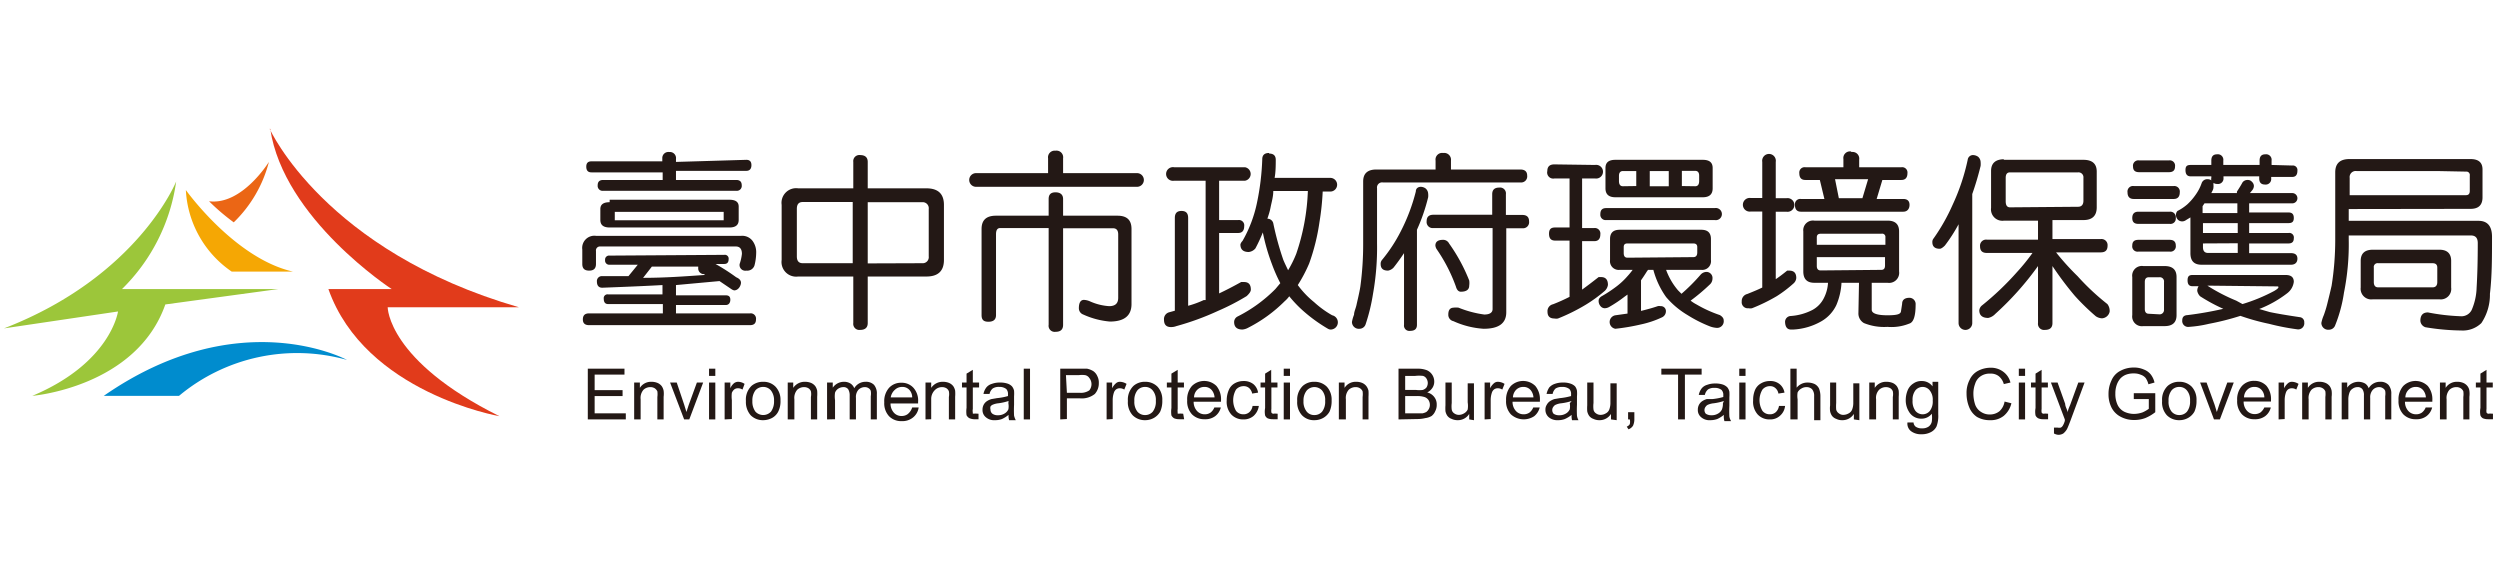
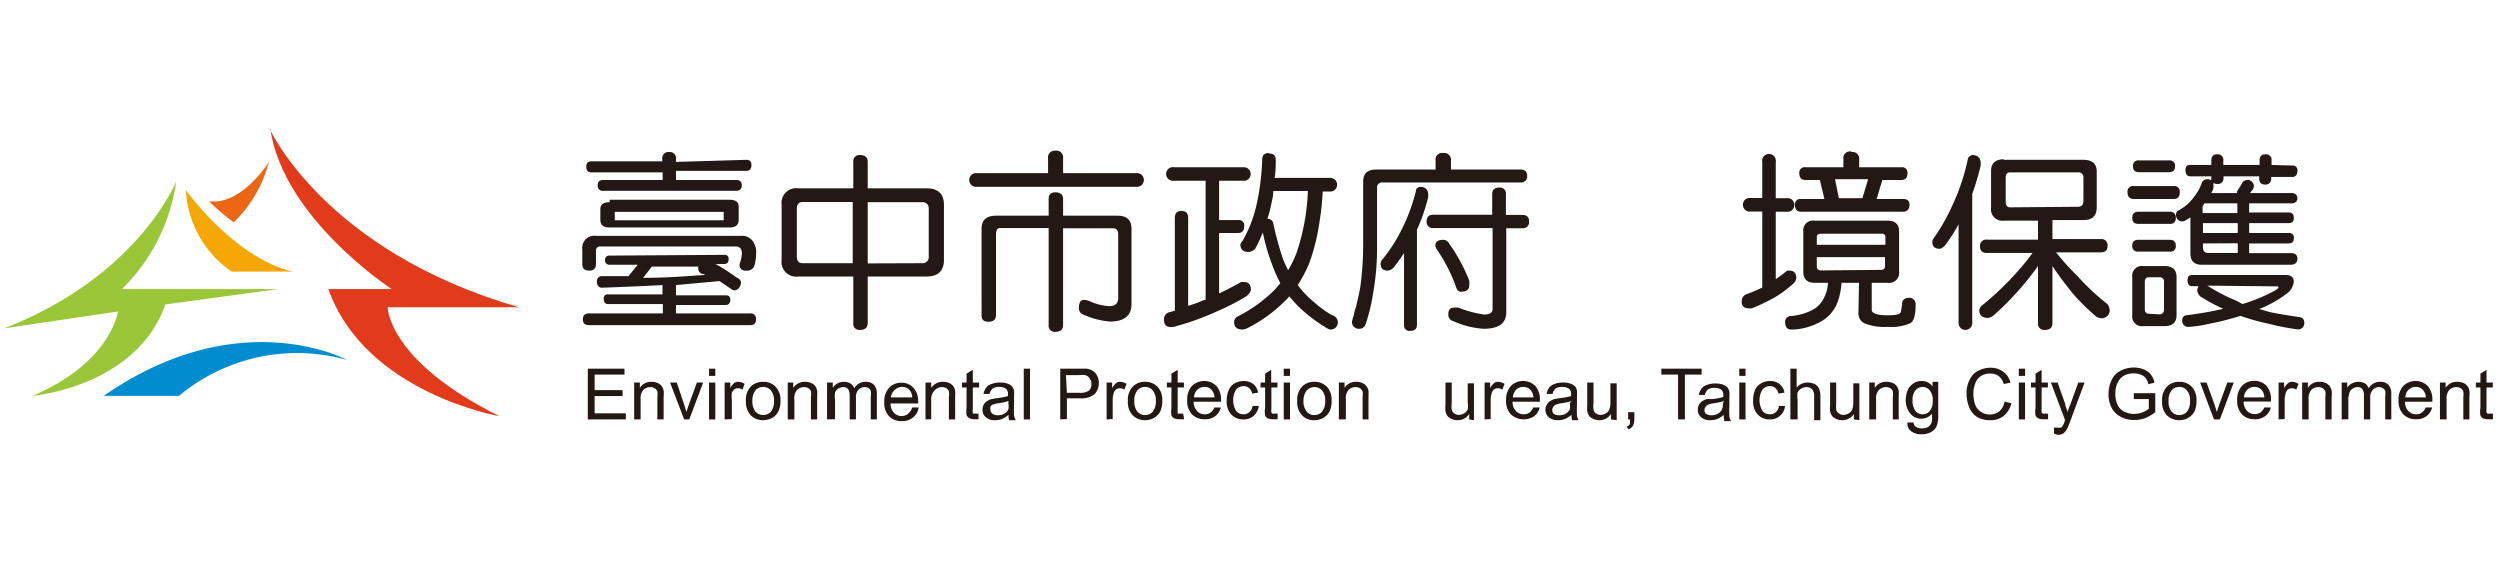
<svg xmlns="http://www.w3.org/2000/svg" id="圖層_1" data-name="圖層 1" viewBox="0 0 131.55 29.53">
  <defs>
    <style>.cls-1{fill:#231815;}.cls-2{fill:#008cce;}.cls-3{fill:#e13b1b;}.cls-4{fill:#eb6615;}.cls-5{fill:#f5a704;}.cls-6{fill:#9cc63a;}</style>
  </defs>
  <path class="cls-1" d="M31.36,12.41H39a.68.68,0,0,1,.61.28,1,1,0,0,1,.18.63,2.73,2.73,0,0,1-.09.65.4.4,0,0,1-.43.27.3.3,0,0,1-.35-.35,2.52,2.52,0,0,0,.12-.53c0-.26-.11-.39-.32-.39H31.59a.21.21,0,0,0-.23.24v.68c0,.24-.12.35-.36.35s-.36-.11-.36-.35v-.76a.64.64,0,0,1,.72-.72m6.75,1a.2.2,0,0,1,.23.23c0,.16-.07.25-.23.25h-.46a10.79,10.79,0,0,1,1.09.7c.16.07.25.16.25.29s-.12.4-.36.4a.45.45,0,0,1-.15-.07l-.62-.42h0L35.57,15v.54h2.62c.16,0,.24.07.24.23s-.08.28-.24.28H35.57v.44h3.89a.28.28,0,0,1,.32.32c0,.2-.1.3-.32.3H31q-.33,0-.33-.3c0-.22.11-.32.33-.32h3.88V16H32c-.15,0-.23-.09-.23-.28a.2.2,0,0,1,.23-.23h2.86V15c-1.09.06-2.14.1-3.17.14-.18,0-.28-.11-.28-.32a.26.26,0,0,1,.28-.29c.47,0,.93,0,1.38,0l.49-.6H32.08a.22.22,0,0,1-.24-.25.21.21,0,0,1,.24-.23Zm1.16-5c.18,0,.27.09.27.28s-.09.3-.27.3h-3.7v.48h3.17c.19,0,.29.09.29.28a.26.26,0,0,1-.29.29h-7a.26.26,0,0,1-.29-.29c0-.19.1-.28.29-.28h3.13V9.07H31.12q-.27,0-.27-.3c0-.19.09-.28.27-.28h3.73V8.33A.32.32,0,0,1,35.22,8a.32.32,0,0,1,.35.36v.16Zm-7.19,2.1h6.3c.33,0,.49.12.49.36v.7c0,.27-.16.4-.49.4h-6.3c-.33,0-.49-.13-.49-.4V11c0-.24.16-.36.49-.36m6,.95s0,0,0-.15v-.17c0-.08,0-.12,0-.12H32.35s0,0,0,.12v.17c0,.1,0,.15,0,.15Zm-1,2.83-.1,0a.3.3,0,0,1-.24-.31s0-.06,0-.08H34.3l-.46.59c1.15,0,2.23-.08,3.22-.15" />
  <path class="cls-1" d="M42,9.91H44.9V8.52a.32.32,0,0,1,.36-.36c.26,0,.4.12.4.36V9.91h3.09c.61,0,.92.29.92.87v2.9c0,.58-.31.87-.92.87H45.66V17c0,.24-.14.36-.4.36A.32.32,0,0,1,44.9,17V14.55H42a.77.77,0,0,1-.87-.87v-2.9A.77.77,0,0,1,42,9.91m2.87,3.94V10.63H42.24c-.21,0-.31.12-.31.36v2.5c0,.24.1.36.31.36Zm3.65,0a.32.32,0,0,0,.35-.36V11a.32.32,0,0,0-.35-.36H45.66v3.22Z" />
  <path class="cls-1" d="M55.54,7.93a.35.35,0,0,1,.4.4v.78h3.89a.36.36,0,0,1,0,.72H51.36a.36.36,0,0,1,0-.72h3.79V8.33a.35.35,0,0,1,.39-.4m-3.13,3.42h2.77v-.88c0-.24.12-.35.36-.35s.4.11.4.35v.88H58.8c.5,0,.74.23.74.7V16c0,.61-.38.92-1.14.92A4.25,4.25,0,0,1,57,16.55a.35.35,0,0,1-.23-.33c0-.29.09-.44.27-.44a.88.88,0,0,1,.32.08,2.92,2.92,0,0,0,1,.25c.32,0,.48-.14.48-.44V12.34c0-.22-.09-.33-.28-.33H55.94v5.08c0,.25-.13.37-.4.37a.32.32,0,0,1-.36-.37V12H52.63c-.15,0-.22.11-.22.33v4.25c0,.24-.14.35-.4.35s-.36-.11-.36-.35V12.05c0-.47.25-.7.76-.7" />
  <path class="cls-1" d="M65.51,8.8a.36.36,0,0,1,0,.71H64.15v2.07h1a.28.28,0,0,1,.32.32c0,.24-.11.36-.32.36h-1v3.18c.34-.16.73-.36,1.16-.6l.15,0c.24,0,.36.13.36.4,0,.1-.08.21-.22.34a12,12,0,0,1-1.51.78,14.06,14.06,0,0,1-2.19.8.77.77,0,0,1-.29.05c-.24,0-.36-.13-.36-.38a.37.37,0,0,1,.28-.4l.29-.08V11.47c0-.25.11-.37.35-.37s.35.12.35.37v4.62a5.1,5.1,0,0,0,.82-.3l.1,0V9.51H61.78a.36.36,0,1,1,0-.71Zm1.27-.72c.23,0,.35.11.35.33s0,.65-.06.95H70a.36.36,0,0,1,0,.72H69.6a13.63,13.63,0,0,1-.17,1.61,10.94,10.94,0,0,1-.54,2.17,7.62,7.62,0,0,1-.6,1.14,4.8,4.8,0,0,0,.86.9,5.2,5.2,0,0,0,.95.69.38.38,0,0,1-.11.75.36.36,0,0,1-.13-.05,8.17,8.17,0,0,1-1.25-.9,6.43,6.43,0,0,1-.77-.8,1.48,1.48,0,0,1-.24.26,7.56,7.56,0,0,1-1.93,1.4.76.76,0,0,1-.29.09c-.29,0-.44-.13-.44-.4a.33.33,0,0,1,.17-.28,7.6,7.6,0,0,0,2-1.45l.26-.31a8.35,8.35,0,0,1-.44-1,10.47,10.47,0,0,1-.48-1.67,8.17,8.17,0,0,1-.39.84.53.53,0,0,1-.35.19c-.29,0-.44-.13-.44-.4a.41.41,0,0,1,.11-.18,6.81,6.81,0,0,0,.76-2,13.24,13.24,0,0,0,.28-2.3q0-.33.36-.33m-.1,3.46h0a.31.31,0,0,1,.32.24,15.3,15.3,0,0,0,.53,1.93c.08.19.17.37.25.54a5.87,5.87,0,0,0,.43-.87,11.43,11.43,0,0,0,.61-3.3H67c0,.31-.09.59-.14.85s-.11.42-.17.61" />
  <path class="cls-1" d="M75.94,8.05a.36.36,0,0,1,.41.4v.47H80c.24,0,.36.11.36.32A.32.32,0,0,1,80,9.6H72.77a.27.27,0,0,0-.31.31v2.9a13.8,13.8,0,0,1-.21,2.64,9.76,9.76,0,0,1-.39,1.61.34.34,0,0,1-.32.24.36.36,0,0,1-.4-.36,1.85,1.85,0,0,1,.11-.38c0-.16.09-.33.13-.52s.15-.63.2-.95a16.58,16.58,0,0,0,.15-2.28V9.55q0-.63.69-.63h3.12V8.45a.35.35,0,0,1,.4-.4M74.75,9.83a.44.44,0,0,1,.27.09.39.39,0,0,1,.13.27.93.93,0,0,1,0,.19,9.75,9.75,0,0,1-.59,1.71v5c0,.22-.12.32-.36.32a.28.28,0,0,1-.32-.32V13.32c-.18.27-.36.52-.55.76a.53.53,0,0,1-.29.16c-.26,0-.39-.11-.39-.35a.31.31,0,0,1,.07-.21,8.15,8.15,0,0,0,1-1.53,9.81,9.81,0,0,0,.78-2.07c0-.17.12-.25.27-.25m5.33,1.48c.24,0,.36.11.36.34a.32.32,0,0,1-.36.36h-.84v4.42c0,.58-.39.87-1.19.87a4.51,4.51,0,0,1-1.59-.4.34.34,0,0,1-.27-.35q0-.35.27-.36a1,1,0,0,1,.27,0,5.56,5.56,0,0,0,1.35.36c.29,0,.44-.1.44-.29V12H75.43a.32.32,0,0,1-.36-.36c0-.23.12-.34.36-.34h3.09V10.22c0-.23.12-.35.37-.35a.31.31,0,0,1,.35.35v1.09Zm-4.14,1.31a.35.35,0,0,1,.29.19,9.1,9.1,0,0,1,1.06,1.95.93.93,0,0,1,0,.27c0,.21-.15.32-.44.32-.12,0-.21-.09-.26-.27a8.54,8.54,0,0,0-1-1.95.43.43,0,0,1-.08-.21c0-.2.14-.3.4-.3" />
-   <path class="cls-1" d="M83.93,8.68a.36.36,0,1,1,0,.71h-.68V12h.64a.29.29,0,0,1,.32.33c0,.24-.11.36-.32.36h-.64v2.55q.36-.26.87-.66l.13,0c.24,0,.36.14.36.41a.54.54,0,0,1-.16.31,7.41,7.41,0,0,1-1,.73,10,10,0,0,1-1.47.73.49.49,0,0,1-.18,0c-.25,0-.37-.12-.37-.35a.37.37,0,0,1,.29-.4,9.23,9.23,0,0,0,.87-.39V12.66h-.76c-.22,0-.32-.12-.32-.36s.1-.33.32-.33h.76V9.39h-.79A.32.32,0,0,1,81.42,9c0-.23.12-.35.37-.35Zm1.3,3.41h4.29c.34,0,.51.16.51.49v1.1a.46.46,0,0,1-.51.52H87.67a3.5,3.5,0,0,0,.63,1.08l.18.18a9.83,9.83,0,0,0,1-1,.43.43,0,0,1,.28-.15.32.32,0,0,1,.35.36.42.42,0,0,1-.15.31,10.11,10.11,0,0,1-1,.84,2,2,0,0,0,.31.2,6.61,6.61,0,0,0,1.23.56c.13.08.2.17.2.27a.35.35,0,0,1-.4.4,1.27,1.27,0,0,1-.31-.07,6.93,6.93,0,0,1-1.19-.6,4.46,4.46,0,0,1-1.13-.95A4.42,4.42,0,0,1,87,14.2h-.28l-.06.08c-.11.18-.22.34-.31.47v1.61c.33-.08.62-.16.88-.25a.34.34,0,0,1,.15,0,.26.26,0,0,1,.28.28.35.35,0,0,1-.21.31,5,5,0,0,1-1.1.37A11,11,0,0,1,85,17.3a.36.36,0,0,1,0-.71l.64-.09v-1l-.14.1a6.89,6.89,0,0,1-.82.55.49.49,0,0,1-.24.07.29.29,0,0,1-.22-.11.41.41,0,0,1-.1-.29c0-.1.07-.19.21-.26a7.15,7.15,0,0,0,.76-.51,3.82,3.82,0,0,0,.55-.52,3.72,3.72,0,0,0,.27-.33h-.68a.46.46,0,0,1-.51-.52v-1.1c0-.33.17-.49.51-.49m5-1.14a.32.32,0,1,1,0,.63H84.52a.28.28,0,0,1-.31-.31c0-.22.1-.32.31-.32ZM85,8.41H89.6c.35,0,.52.14.52.43V9.91c0,.31-.17.47-.52.47H85c-.35,0-.52-.16-.52-.47V8.84c0-.29.17-.43.52-.43m1.1,1.38V9h-.7c-.14,0-.21.09-.21.25v.27c0,.19.07.28.21.28Zm3,3.74c.14,0,.21-.08.21-.25V13c0-.13-.07-.19-.21-.19H85.64c-.14,0-.2.06-.2.19v.31c0,.17.06.25.2.25ZM87.81,9h-1v.8h1Zm1.39.8c.14,0,.21-.09.21-.28V9.24c0-.16-.07-.25-.21-.25h-.7v.8Z" />
  <path class="cls-1" d="M94,10.43a.36.36,0,1,1,0,.71h-.56v3.55q.27-.18.6-.45l.11,0c.25,0,.37.13.37.39a.42.42,0,0,1-.14.28,6.65,6.65,0,0,1-.88.67,9.17,9.17,0,0,1-1.31.64.45.45,0,0,1-.18,0,.32.32,0,0,1-.36-.36.38.38,0,0,1,.29-.39c.3-.12.57-.23.79-.34v-4h-.6a.36.36,0,1,1,0-.71h.6V8.52a.36.36,0,1,1,.71,0v1.91Zm3.82,4.45H96.9a3.47,3.47,0,0,1-.27,1.17,1.94,1.94,0,0,1-.78.85,3.31,3.31,0,0,1-1.48.44h-.13c-.2,0-.3-.14-.31-.4a.31.31,0,0,1,.27-.31,2.94,2.94,0,0,0,1.17-.32,1.43,1.43,0,0,0,.6-.62,2,2,0,0,0,.22-.81h-.72c-.39,0-.58-.2-.58-.6v-2.1a.51.51,0,0,1,.58-.57h3.85c.41,0,.61.19.61.57v2.1a.53.53,0,0,1-.61.6h-.83V16.3c0,.19.28.29.83.29s.69-.07.71-.21l.06-.39c0-.2.12-.31.36-.32a.33.33,0,0,1,.35.36c0,.6-.11.94-.34,1a2.49,2.49,0,0,1-1.14.17A2.82,2.82,0,0,1,98.08,17a.58.58,0,0,1-.29-.53ZM97.43,8a.35.35,0,0,1,.4.4V8.8h2.22a.28.28,0,0,1,.32.31c0,.24-.11.36-.32.36h-1l-.3,1h1.4c.22,0,.33.11.33.31s-.11.36-.33.36H94.77c-.21,0-.32-.12-.32-.36a.28.28,0,0,1,.32-.31H96l-.24-1H95c-.22,0-.32-.12-.32-.36A.28.28,0,0,1,95,8.8h2V8.37a.35.35,0,0,1,.4-.4M95.6,12.88h3.61v-.39A.17.17,0,0,0,99,12.3H95.8c-.13,0-.2.06-.2.19ZM99,14.2c.13,0,.19-.08.19-.23v-.44H95.6V14c0,.15.07.23.2.23Zm-2.24-3.77H98l.3-1H96.56Z" />
  <path class="cls-1" d="M103.82,8.16a.48.48,0,0,1,.27.09.39.39,0,0,1,.13.27,1.23,1.23,0,0,1,0,.21,15.41,15.41,0,0,1-.44,1.48V17a.36.36,0,0,1-.72,0V11.8a8.27,8.27,0,0,1-.72,1.12c-.12.12-.21.17-.27.17-.26,0-.39-.12-.39-.35a.29.29,0,0,1,.07-.2,10.14,10.14,0,0,0,1-1.77,11.05,11.05,0,0,0,.79-2.36.28.28,0,0,1,.29-.25m1.59.25h4.21c.47,0,.7.21.7.62v1.88c0,.44-.23.67-.7.67H108v1h2.54a.32.32,0,0,1,.36.35c0,.24-.12.35-.36.35h-2.35a13.33,13.33,0,0,0,1.13,1.25A12.55,12.55,0,0,0,110.89,16a.58.58,0,0,1,.12.4.44.44,0,0,1-.4.35.62.62,0,0,1-.33-.11,12,12,0,0,1-1.1-1.07A16.91,16.91,0,0,1,108,14v3c0,.24-.13.36-.4.36a.32.32,0,0,1-.36-.36v-3a15.72,15.72,0,0,1-2.25,2.52.71.71,0,0,1-.37.21c-.31,0-.47-.14-.47-.4a.39.39,0,0,1,.12-.24,15,15,0,0,0,1.87-1.78,10.46,10.46,0,0,0,.81-1h-2.4c-.24,0-.36-.11-.36-.35a.32.32,0,0,1,.36-.35h2.69v-1h-1.78a.6.6,0,0,1-.69-.67V9c0-.41.23-.62.69-.62m3.89,2.5c.18,0,.28-.11.28-.32V9.36a.26.26,0,0,0-.28-.29h-3.58c-.16,0-.23.1-.23.29v1.23c0,.21.07.32.23.32Z" />
  <path class="cls-1" d="M114.38,9.79a.29.29,0,0,1,.32.33c0,.23-.11.35-.32.35h-2.1c-.22,0-.33-.12-.33-.35a.29.29,0,0,1,.33-.33Zm-.21,1.35a.29.29,0,0,1,.32.33.28.28,0,0,1-.32.31h-1.65c-.22,0-.32-.1-.32-.31s.1-.33.32-.33Zm0,1.48c.21,0,.32.1.32.3a.28.28,0,0,1-.32.32h-1.65a.28.28,0,0,1-.32-.32c0-.2.1-.3.32-.3ZM112.78,14h1.12c.42,0,.63.19.63.58v2c0,.39-.21.58-.63.58h-1.12a.51.51,0,0,1-.58-.58v-2a.51.51,0,0,1,.58-.58m1.35-5.56a.28.28,0,0,1,.32.32c0,.2-.1.3-.32.3h-1.57c-.22,0-.32-.1-.32-.3a.28.28,0,0,1,.32-.32Zm-.51,8.1a.23.23,0,0,0,.25-.25V14.84a.22.22,0,0,0-.25-.25h-.55c-.14,0-.21.08-.21.25v1.42c0,.16.07.25.21.25Zm7-7.83a.24.24,0,0,1,.27.27q0,.33-.27.33h-1.11v.08a.29.29,0,0,1-.33.32c-.2,0-.3-.11-.3-.32V9.28H117v.08a.29.29,0,0,1-.33.32.32.32,0,0,1-.2-.06.36.36,0,0,1,0,.1.56.56,0,0,1,0,.15c0,.1-.07.2-.11.29h1.35a.22.22,0,0,1,0-.08c.1-.16.2-.31.29-.48a.32.32,0,0,1,.27-.13.28.28,0,0,1,.23.1.3.3,0,0,1,.1.22.37.37,0,0,1-.08.21l-.13.16h2.23a.27.27,0,0,1,0,.54h-2.27v.48h2.07c.19,0,.28.09.28.29s-.09.27-.28.27h-2.07v.52h2.07a.24.24,0,0,1,.28.28c0,.18-.09.27-.28.27h-2.07v.51h2.2c.23,0,.34.1.34.29s-.11.32-.34.32h-4.7c-.4,0-.59-.2-.59-.61V11.44l-.23.14a.35.35,0,0,1-.2.07.33.33,0,0,1-.23-.09.36.36,0,0,1-.1-.25.29.29,0,0,1,.08-.21,2.49,2.49,0,0,0,.52-.35,3.1,3.1,0,0,0,.44-.51,2.4,2.4,0,0,0,.31-.6.31.31,0,0,1,.32-.21.33.33,0,0,1,.19.06.27.27,0,0,1,0-.13V9.28h-1.08c-.19,0-.28-.11-.28-.33s.09-.27.28-.27h1.08V8.45q0-.33.3-.33a.29.29,0,0,1,.33.33v.23h1.91V8.45q0-.33.3-.33a.29.29,0,0,1,.33.33v.23Zm-5.25,5.76h4.9c.29,0,.43.12.43.36a.89.89,0,0,1-.36.61,5.93,5.93,0,0,1-1.46.82l.55.16q.57.12,1.59.27a.26.26,0,0,1,.23.28.32.32,0,0,1-.36.36,12.34,12.34,0,0,1-1.49-.29,11.6,11.6,0,0,1-1.51-.42,13.89,13.89,0,0,1-1.66.42,6.14,6.14,0,0,1-1.05.16.31.31,0,0,1-.35-.34c0-.18.09-.27.28-.28a18.34,18.34,0,0,0,1.88-.33,9.16,9.16,0,0,1-1.22-.66.54.54,0,0,1-.15-.28.44.44,0,0,1,.07-.25h-.32c-.18,0-.26-.1-.26-.31s.08-.28.26-.28m.53-3.62v.36h1.83V10.7H116l-.08.12m0,1.44h1.83v-.52h-1.83Zm0,.55V13c0,.21.09.31.27.31h1.56v-.51Zm.23,2.22a9.46,9.46,0,0,0,1.52.79L118,16a9.18,9.18,0,0,0,1.67-.69c.15-.09.22-.15.22-.19s0-.05-.08-.05Z" />
-   <path class="cls-1" d="M123.59,11v.62h6.83c.47,0,.71.28.71.84,0,1.08,0,2.07-.11,3a2.68,2.68,0,0,1-.45,1.54,1.4,1.4,0,0,1-1.06.39,12.12,12.12,0,0,1-1.88-.17.38.38,0,0,1-.27-.34c0-.3.14-.44.4-.44a10.78,10.78,0,0,0,1.71.2.6.6,0,0,0,.59-.33,3.17,3.17,0,0,0,.26-1.18q.06-1,.06-2.34c0-.27-.12-.4-.36-.4h-6.43v.2a12.92,12.92,0,0,1-.25,2.81,7.45,7.45,0,0,1-.46,1.71.35.35,0,0,1-.33.24.36.36,0,0,1-.4-.36,2,2,0,0,1,.13-.41c.06-.17.12-.35.17-.55s.17-.68.24-1a15.33,15.33,0,0,0,.19-2.42V9.07c0-.47.25-.7.75-.7H130c.42,0,.63.18.63.55v1.46c0,.41-.21.61-.63.61Zm4.65-2H124a.32.32,0,0,0-.36.36v.91h6.12c.13,0,.2-.07.2-.22V9.24a.18.18,0,0,0-.2-.21Zm-3.38,4.14h3.5c.41,0,.62.2.62.59v1.4a.55.55,0,0,1-.62.62h-3.5a.56.56,0,0,1-.64-.62v-1.4c0-.39.21-.59.64-.59M128,15.12c.16,0,.25-.09.25-.28v-.76c0-.16-.09-.23-.25-.23h-2.86a.2.2,0,0,0-.23.23v.76c0,.19.08.28.23.28Z" />
  <path class="cls-2" d="M5.42,20.83h4a9.7,9.7,0,0,1,8.84-1.89s-5.66-3.07-12.8,1.89" />
  <path class="cls-3" d="M14.19,6.78s2.88,6.43,13.12,9.39H20.4s0,2.81,5.88,5.73c0,0-7.07-1.22-9-6.69h3.33s-5.69-3.7-6.39-8.43" />
  <path class="cls-4" d="M11,10.59A11.42,11.42,0,0,0,12.3,11.7a6.78,6.78,0,0,0,1.85-3.18S12.74,10.81,11,10.59" />
  <path class="cls-5" d="M9.78,10s2.56,3.59,5.63,4.29H12.19A5.54,5.54,0,0,1,9.78,10" />
  <path class="cls-6" d="M9.27,9.55s-2,5-9.06,7.73l6-.89s-.37,2.7-4.51,4.44c0,0,5.47-.45,7-4.81l5.95-.81H6.42A9.83,9.83,0,0,0,9.27,9.55" />
  <path class="cls-1" d="M30.93,22.07V19.4h1.93v.31H31.29v.82h1.47v.31H31.29v.91h1.64v.32Z" />
  <path class="cls-1" d="M33.37,22.07V20.13h.3v.28a.69.69,0,0,1,.61-.32.83.83,0,0,1,.32.06.56.56,0,0,1,.22.17.64.64,0,0,1,.1.24,1.29,1.29,0,0,1,0,.32v1.19h-.33V20.89a1.15,1.15,0,0,0,0-.3.43.43,0,0,0-.14-.16.44.44,0,0,0-.23-.06.52.52,0,0,0-.36.14.65.65,0,0,0-.15.5v1.06Z" />
  <path class="cls-1" d="M36,22.07l-.74-1.94h.35L36,21.29l.12.39.12-.37.43-1.18H37l-.73,1.94Z" />
  <path class="cls-1" d="M37.31,19.78V19.4h.33v.38Zm0,2.29V20.13h.33v1.94Z" />
  <path class="cls-1" d="M38.13,22.07V20.13h.3v.3a.71.71,0,0,1,.2-.27.36.36,0,0,1,.22-.07.62.62,0,0,1,.33.11l-.11.3a.44.44,0,0,0-.24-.07.31.31,0,0,0-.19.06.46.46,0,0,0-.13.18,1.58,1.58,0,0,0,0,.38v1Z" />
  <path class="cls-1" d="M39.25,21.1a1,1,0,0,1,.3-.8.92.92,0,0,1,.61-.21.87.87,0,0,1,.65.26,1,1,0,0,1,.26.72,1.21,1.21,0,0,1-.12.59.78.78,0,0,1-.32.33,1,1,0,0,1-.47.12.9.9,0,0,1-.66-.26A1.06,1.06,0,0,1,39.25,21.1Zm.34,0a.89.89,0,0,0,.16.56.56.56,0,0,0,.82,0,.92.92,0,0,0,.16-.57.83.83,0,0,0-.16-.54.52.52,0,0,0-.41-.19.54.54,0,0,0-.41.18A.89.89,0,0,0,39.59,21.1Z" />
  <path class="cls-1" d="M41.45,22.07V20.13h.29v.28a.72.72,0,0,1,.62-.32.83.83,0,0,1,.32.06.56.56,0,0,1,.22.17.64.64,0,0,1,.1.24,2.1,2.1,0,0,1,0,.32v1.19h-.33V20.89a.8.8,0,0,0,0-.3.33.33,0,0,0-.13-.16.44.44,0,0,0-.23-.06.52.52,0,0,0-.36.14.65.65,0,0,0-.15.5v1.06Z" />
  <path class="cls-1" d="M43.52,22.07V20.13h.3v.27a.71.71,0,0,1,.58-.31.63.63,0,0,1,.35.09.5.5,0,0,1,.2.25.68.68,0,0,1,.59-.34.59.59,0,0,1,.45.16.7.7,0,0,1,.15.49v1.33h-.32V20.85a.83.83,0,0,0,0-.28.26.26,0,0,0-.11-.14.34.34,0,0,0-.2-.06.48.48,0,0,0-.34.14.58.58,0,0,0-.13.43v1.13h-.33V20.81a.62.62,0,0,0-.08-.33.3.3,0,0,0-.26-.11.5.5,0,0,0-.26.08.44.44,0,0,0-.17.21,1.35,1.35,0,0,0,0,.4v1Z" />
  <path class="cls-1" d="M48,21.44l.34,0A.81.81,0,0,1,48,22a.88.88,0,0,1-.55.16.89.89,0,0,1-.67-.26,1,1,0,0,1-.25-.73,1.06,1.06,0,0,1,.25-.76.85.85,0,0,1,.65-.27.83.83,0,0,1,.63.26,1,1,0,0,1,.25.75v.08H46.86a.71.71,0,0,0,.18.49.53.53,0,0,0,.4.17.54.54,0,0,0,.31-.09A.72.72,0,0,0,48,21.44Zm-1.08-.53H48a.59.59,0,0,0-.12-.36.49.49,0,0,0-.41-.19.54.54,0,0,0-.38.15A.67.67,0,0,0,46.87,20.91Z" />
  <path class="cls-1" d="M48.7,22.07V20.13H49v.28a.72.72,0,0,1,.62-.32.83.83,0,0,1,.32.06.56.56,0,0,1,.22.17.64.64,0,0,1,.1.24,2.1,2.1,0,0,1,0,.32v1.19h-.33V20.89a.8.8,0,0,0,0-.3.33.33,0,0,0-.13-.16.44.44,0,0,0-.23-.06.52.52,0,0,0-.36.14A.65.65,0,0,0,49,21v1.06Z" />
  <path class="cls-1" d="M51.49,21.77l0,.29-.25,0A.7.7,0,0,1,51,22a.4.4,0,0,1-.14-.15,1.4,1.4,0,0,1,0-.39V20.39h-.24v-.26h.24v-.47l.33-.2v.67h.33v.26h-.33v1.13a.39.39,0,0,0,0,.18.1.1,0,0,0,0,.06.2.2,0,0,0,.11,0Z" />
  <path class="cls-1" d="M53.07,21.83a1.54,1.54,0,0,1-.35.22,1,1,0,0,1-.36.06.66.66,0,0,1-.49-.16.48.48,0,0,1-.17-.39.55.55,0,0,1,.06-.26.52.52,0,0,1,.17-.19.88.88,0,0,1,.24-.11l.29-.05a3.15,3.15,0,0,0,.58-.11v-.09a.38.38,0,0,0-.09-.28.56.56,0,0,0-.37-.11.58.58,0,0,0-.34.08.51.51,0,0,0-.17.29l-.32,0a.82.82,0,0,1,.15-.34.57.57,0,0,1,.29-.19,1.14,1.14,0,0,1,.43-.07,1.18,1.18,0,0,1,.41.06.56.56,0,0,1,.22.14.55.55,0,0,1,.11.23,2.12,2.12,0,0,1,0,.3v.44a5.62,5.62,0,0,0,0,.57,1,1,0,0,0,.09.24h-.35A.84.84,0,0,1,53.07,21.83Zm0-.73a2.84,2.84,0,0,1-.53.12,1,1,0,0,0-.29.07.27.27,0,0,0-.13.1.29.29,0,0,0,0,.16.27.27,0,0,0,.1.22.46.46,0,0,0,.29.08.62.62,0,0,0,.33-.08.49.49,0,0,0,.22-.23.85.85,0,0,0,0-.32Z" />
  <path class="cls-1" d="M53.87,22.07V19.4h.33v2.67Z" />
  <path class="cls-1" d="M55.79,22.07V19.4h1l.41,0a1,1,0,0,1,.33.13.61.61,0,0,1,.21.26.73.73,0,0,1,.08.36.84.84,0,0,1-.21.58,1.1,1.1,0,0,1-.79.23h-.68v1.09Zm.35-1.4h.69a.78.78,0,0,0,.49-.13.52.52,0,0,0,0-.65.34.34,0,0,0-.22-.15,1.21,1.21,0,0,0-.33,0h-.68Z" />
  <path class="cls-1" d="M58.23,22.07V20.13h.29v.3a.83.83,0,0,1,.21-.27.31.31,0,0,1,.21-.07.68.68,0,0,1,.34.11l-.12.3a.44.44,0,0,0-.24-.07.33.33,0,0,0-.19.06.36.36,0,0,0-.12.18,1.21,1.21,0,0,0-.06.38v1Z" />
  <path class="cls-1" d="M59.35,21.1a1,1,0,0,1,.3-.8.9.9,0,0,1,.61-.21.89.89,0,0,1,.65.26,1,1,0,0,1,.25.72,1.35,1.35,0,0,1-.11.59.87.87,0,0,1-.33.33.93.93,0,0,1-.46.12.9.9,0,0,1-.66-.26A1,1,0,0,1,59.35,21.1Zm.34,0a.83.83,0,0,0,.16.56.52.52,0,0,0,.41.18.52.52,0,0,0,.4-.18.86.86,0,0,0,.16-.57.77.77,0,0,0-.16-.54.5.5,0,0,0-.4-.19.52.52,0,0,0-.41.18A.83.83,0,0,0,59.69,21.1Z" />
  <path class="cls-1" d="M62.26,21.77l.05.29-.25,0a.7.7,0,0,1-.28-.05.4.4,0,0,1-.14-.15,1.4,1.4,0,0,1,0-.39V20.39h-.24v-.26h.24v-.47l.33-.2v.67h.33v.26h-.33v1.13a.62.62,0,0,0,0,.18.1.1,0,0,0,0,.06.21.21,0,0,0,.12,0Z" />
  <path class="cls-1" d="M63.9,21.44l.34,0a.81.81,0,0,1-.3.46.86.86,0,0,1-.55.16.9.9,0,0,1-.67-.26,1,1,0,0,1-.25-.73,1.06,1.06,0,0,1,.25-.76.92.92,0,0,1,1.29,0,1.09,1.09,0,0,1,.24.75v.08H62.81a.71.71,0,0,0,.18.49.54.54,0,0,0,.4.17.52.52,0,0,0,.31-.09A.64.64,0,0,0,63.9,21.44Zm-1.07-.53h1.08a.66.66,0,0,0-.13-.36.48.48,0,0,0-.4-.19.52.52,0,0,0-.38.15A.57.57,0,0,0,62.83,20.91Z" />
  <path class="cls-1" d="M65.91,21.36l.33,0a.87.87,0,0,1-.27.52.79.79,0,0,1-.54.19.85.85,0,0,1-.64-.26,1,1,0,0,1-.24-.74,1.35,1.35,0,0,1,.11-.55.71.71,0,0,1,.31-.35.93.93,0,0,1,.46-.12.81.81,0,0,1,.52.16.72.72,0,0,1,.25.45l-.31.05a.54.54,0,0,0-.16-.29.42.42,0,0,0-.28-.1.52.52,0,0,0-.41.18,1.12,1.12,0,0,0,0,1.12.48.48,0,0,0,.39.18.45.45,0,0,0,.32-.12A.55.55,0,0,0,65.91,21.36Z" />
  <path class="cls-1" d="M67.23,21.77l0,.29-.25,0a.7.7,0,0,1-.28-.05.31.31,0,0,1-.13-.15,1.09,1.09,0,0,1,0-.39V20.39h-.24v-.26h.24v-.47l.32-.2v.67h.33v.26H66.9v1.13a.62.62,0,0,0,0,.18.09.09,0,0,0,.06.06.16.16,0,0,0,.11,0Z" />
  <path class="cls-1" d="M67.55,19.78V19.4h.33v.38Zm0,2.29V20.13h.33v1.94Z" />
  <path class="cls-1" d="M68.26,21.1a1,1,0,0,1,.3-.8.88.88,0,0,1,.6-.21.9.9,0,0,1,.66.26,1,1,0,0,1,.25.72,1.35,1.35,0,0,1-.11.59.87.87,0,0,1-.33.33.94.94,0,0,1-.47.12.86.86,0,0,1-.65-.26A1,1,0,0,1,68.26,21.1Zm.33,0a.83.83,0,0,0,.17.56.5.5,0,0,0,.4.18.52.52,0,0,0,.41-.18.86.86,0,0,0,.16-.57.77.77,0,0,0-.16-.54.54.54,0,0,0-.81,0A.83.83,0,0,0,68.59,21.1Z" />
  <path class="cls-1" d="M70.45,22.07V20.13h.3v.28a.69.69,0,0,1,.61-.32.79.79,0,0,1,.32.06.56.56,0,0,1,.22.17.66.66,0,0,1,.11.24,2.55,2.55,0,0,1,0,.32v1.19H71.7V20.89a1.08,1.08,0,0,0,0-.3.36.36,0,0,0-.14-.16.41.41,0,0,0-.23-.06.52.52,0,0,0-.36.14.65.65,0,0,0-.15.5v1.06Z" />
-   <path class="cls-1" d="M73.59,22.07V19.4h1a1.32,1.32,0,0,1,.49.08.65.65,0,0,1,.39.6.59.59,0,0,1-.09.32.69.69,0,0,1-.28.25.65.65,0,0,1,.37.24.62.62,0,0,1,.13.4.69.69,0,0,1-.08.35.62.62,0,0,1-.19.25A.86.86,0,0,1,75,22a1.75,1.75,0,0,1-.43.05Zm.35-1.55h.58a1.35,1.35,0,0,0,.34,0,.41.41,0,0,0,.2-.13.45.45,0,0,0,.07-.24.45.45,0,0,0-.07-.23.32.32,0,0,0-.18-.14,1.72,1.72,0,0,0-.41,0h-.53Zm0,1.23h.91a.77.77,0,0,0,.2-.07.47.47,0,0,0,.13-.15.44.44,0,0,0,.06-.23.47.47,0,0,0-.08-.26.41.41,0,0,0-.21-.15,1.27,1.27,0,0,0-.39-.05h-.62Z" />
  <path class="cls-1" d="M77.31,22.07v-.29a.7.7,0,0,1-.61.33.71.71,0,0,1-.32-.07.47.47,0,0,1-.22-.16.64.64,0,0,1-.1-.24,2.16,2.16,0,0,1,0-.31v-1.2h.33v1.08a1.39,1.39,0,0,0,0,.34.29.29,0,0,0,.13.2.41.41,0,0,0,.25.08.53.53,0,0,0,.27-.08.46.46,0,0,0,.19-.2,1.25,1.25,0,0,0,0-.38v-1h.33v1.94Z" />
  <path class="cls-1" d="M78.12,22.07V20.13h.29v.3a.83.83,0,0,1,.21-.27.31.31,0,0,1,.21-.07.68.68,0,0,1,.34.11l-.12.3a.44.44,0,0,0-.24-.07.33.33,0,0,0-.19.06.36.36,0,0,0-.12.18,1.21,1.21,0,0,0-.06.38v1Z" />
  <path class="cls-1" d="M80.68,21.44l.34,0a.85.85,0,0,1-.29.46,1,1,0,0,1-1.23-.1,1,1,0,0,1-.25-.73,1.1,1.1,0,0,1,.25-.76.92.92,0,0,1,1.29,0,1.09,1.09,0,0,1,.24.75v.08H79.59a.71.71,0,0,0,.18.49.54.54,0,0,0,.4.17.52.52,0,0,0,.31-.09A.64.64,0,0,0,80.68,21.44Zm-1.07-.53h1.08a.66.66,0,0,0-.13-.36.48.48,0,0,0-.4-.19.52.52,0,0,0-.38.15A.61.61,0,0,0,79.61,20.91Z" />
  <path class="cls-1" d="M82.7,21.83a1.59,1.59,0,0,1-.36.22,1,1,0,0,1-.36.06.69.69,0,0,1-.49-.16.51.51,0,0,1-.17-.39.46.46,0,0,1,.07-.26.52.52,0,0,1,.17-.19,1,1,0,0,1,.23-.11l.29-.05a3.29,3.29,0,0,0,.59-.11v-.09a.38.38,0,0,0-.09-.28.59.59,0,0,0-.38-.11.63.63,0,0,0-.34.08.5.5,0,0,0-.16.29l-.32,0a1,1,0,0,1,.14-.34.67.67,0,0,1,.29-.19,1.2,1.2,0,0,1,.44-.07,1.09,1.09,0,0,1,.4.06.61.61,0,0,1,.23.14.54.54,0,0,1,.1.23,1.7,1.7,0,0,1,0,.3v.44a5.62,5.62,0,0,0,0,.57.68.68,0,0,0,.08.24h-.34A.84.84,0,0,1,82.7,21.83Zm0-.73a2.79,2.79,0,0,1-.54.12.92.92,0,0,0-.28.07.27.27,0,0,0-.13.1.29.29,0,0,0,0,.38.48.48,0,0,0,.29.08.63.63,0,0,0,.34-.08.49.49,0,0,0,.22-.23.85.85,0,0,0,0-.32Z" />
  <path class="cls-1" d="M84.77,22.07v-.29a.7.7,0,0,1-.61.33.71.71,0,0,1-.32-.07.47.47,0,0,1-.22-.16.64.64,0,0,1-.1-.24,2.16,2.16,0,0,1,0-.31v-1.2h.33v1.08a1.39,1.39,0,0,0,0,.34.29.29,0,0,0,.13.2.39.39,0,0,0,.25.08.53.53,0,0,0,.27-.08.38.38,0,0,0,.18-.2,1,1,0,0,0,.06-.38v-1h.33v1.94Z" />
  <path class="cls-1" d="M85.67,22.07v-.38H86v.38a.81.81,0,0,1-.07.33.47.47,0,0,1-.24.19l-.09-.14a.34.34,0,0,0,.16-.13.55.55,0,0,0,0-.25Z" />
  <path class="cls-1" d="M88.3,22.07V19.71h-.88V19.4h2.12v.31h-.88v2.36Z" />
  <path class="cls-1" d="M90.71,21.83a1.54,1.54,0,0,1-.35.22,1.09,1.09,0,0,1-.36.06.66.66,0,0,1-.49-.16.48.48,0,0,1-.17-.39.55.55,0,0,1,.06-.26.52.52,0,0,1,.17-.19.88.88,0,0,1,.24-.11L90.1,21a3.15,3.15,0,0,0,.58-.11v-.09a.38.38,0,0,0-.09-.28.56.56,0,0,0-.37-.11.58.58,0,0,0-.34.08.51.51,0,0,0-.17.29l-.32,0a.82.82,0,0,1,.15-.34.57.57,0,0,1,.29-.19,1.14,1.14,0,0,1,.43-.07,1.18,1.18,0,0,1,.41.06.64.64,0,0,1,.22.14.55.55,0,0,1,.11.23,2.12,2.12,0,0,1,0,.3v.44a5.62,5.62,0,0,0,0,.57.7.7,0,0,0,.09.24h-.35A.84.84,0,0,1,90.71,21.83Zm0-.73a2.84,2.84,0,0,1-.53.12,1,1,0,0,0-.29.07.27.27,0,0,0-.13.1.29.29,0,0,0,0,.38.5.5,0,0,0,.29.08.63.63,0,0,0,.34-.08.49.49,0,0,0,.22-.23.85.85,0,0,0,.05-.32Z" />
  <path class="cls-1" d="M91.52,19.78V19.4h.33v.38Zm0,2.29V20.13h.33v1.94Z" />
  <path class="cls-1" d="M93.61,21.36l.32,0a.78.78,0,0,1-.27.52.75.75,0,0,1-.53.19.84.84,0,0,1-.64-.26,1,1,0,0,1-.24-.74,1.35,1.35,0,0,1,.1-.55.73.73,0,0,1,.32-.35.9.9,0,0,1,.46-.12.76.76,0,0,1,.51.16.73.73,0,0,1,.26.45l-.32.05a.48.48,0,0,0-.16-.29.4.4,0,0,0-.28-.1.5.5,0,0,0-.4.18,1.09,1.09,0,0,0,0,1.12.48.48,0,0,0,.39.18.44.44,0,0,0,.32-.12A.56.56,0,0,0,93.61,21.36Z" />
  <path class="cls-1" d="M94.21,22.07V19.4h.33v1a.72.72,0,0,1,.58-.27.87.87,0,0,1,.37.08.53.53,0,0,1,.23.24,1.16,1.16,0,0,1,.07.43v1.23h-.33V20.84a.53.53,0,0,0-.11-.36.41.41,0,0,0-.3-.11.5.5,0,0,0-.27.08.46.46,0,0,0-.19.2,1.15,1.15,0,0,0,0,.36v1.06Z" />
  <path class="cls-1" d="M97.55,22.07v-.29a.7.7,0,0,1-.61.33.68.68,0,0,1-.32-.07.47.47,0,0,1-.22-.16.64.64,0,0,1-.1-.24,1.28,1.28,0,0,1,0-.31v-1.2h.32v1.08a2.22,2.22,0,0,0,0,.34.33.33,0,0,0,.14.2.36.36,0,0,0,.24.08.57.57,0,0,0,.28-.08.38.38,0,0,0,.18-.2,1,1,0,0,0,.06-.38v-1h.32v1.94Z" />
  <path class="cls-1" d="M98.36,22.07V20.13h.29v.28a.7.7,0,0,1,.62-.32.87.87,0,0,1,.32.06.56.56,0,0,1,.22.17.64.64,0,0,1,.1.24,2.1,2.1,0,0,1,0,.32v1.19H99.6V20.89a.8.8,0,0,0,0-.3.33.33,0,0,0-.13-.16.46.46,0,0,0-.23-.06.52.52,0,0,0-.36.14.61.61,0,0,0-.16.5v1.06Z" />
  <path class="cls-1" d="M100.37,22.23l.32,0a.31.31,0,0,0,.11.22.54.54,0,0,0,.33.09.58.58,0,0,0,.35-.09.43.43,0,0,0,.17-.26,1.45,1.45,0,0,0,0-.42.67.67,0,0,1-.53.26.74.74,0,0,1-.62-.29,1.14,1.14,0,0,1-.22-.69,1.36,1.36,0,0,1,.1-.51.77.77,0,0,1,.3-.36.72.72,0,0,1,.44-.13.69.69,0,0,1,.57.28v-.24h.3V21.8a1.57,1.57,0,0,1-.09.64.67.67,0,0,1-.3.3,1,1,0,0,1-.49.11.86.86,0,0,1-.55-.16A.5.5,0,0,1,100.37,22.23Zm.27-1.16a.84.84,0,0,0,.15.55.49.49,0,0,0,.76,0,.81.81,0,0,0,.15-.54.77.77,0,0,0-.16-.54.47.47,0,0,0-.37-.18.49.49,0,0,0-.38.18A.8.8,0,0,0,100.64,21.07Z" />
  <path class="cls-1" d="M105.48,21.13l.36.09a1.22,1.22,0,0,1-.4.66,1.08,1.08,0,0,1-.71.23,1.34,1.34,0,0,1-.7-.17,1.1,1.1,0,0,1-.41-.51,1.89,1.89,0,0,1-.14-.72,1.47,1.47,0,0,1,.16-.72,1,1,0,0,1,.45-.48,1.42,1.42,0,0,1,.65-.16,1.07,1.07,0,0,1,.67.21,1,1,0,0,1,.38.57l-.35.08a.81.81,0,0,0-.27-.42.68.68,0,0,0-.44-.13.83.83,0,0,0-.51.14.74.74,0,0,0-.29.4,1.44,1.44,0,0,0-.09.51,1.84,1.84,0,0,0,.1.6.76.76,0,0,0,.31.37.81.81,0,0,0,.45.13.8.8,0,0,0,.51-.17A.87.87,0,0,0,105.48,21.13Z" />
  <path class="cls-1" d="M106.23,19.78V19.4h.33v.38Zm0,2.29V20.13h.33v1.94Z" />
  <path class="cls-1" d="M107.77,21.77l0,.29-.25,0a.62.62,0,0,1-.27-.05.33.33,0,0,1-.14-.15,1.09,1.09,0,0,1,0-.39V20.39h-.24v-.26h.24v-.47l.32-.2v.67h.33v.26h-.33v1.13a.62.62,0,0,0,0,.18.09.09,0,0,0,.06.06.16.16,0,0,0,.11,0Z" />
  <path class="cls-1" d="M108.08,22.81l0-.31.19,0a.4.4,0,0,0,.17,0,.29.29,0,0,0,.11-.11,1,1,0,0,0,.1-.24.34.34,0,0,0,0-.08l-.73-1.94h.35l.4,1.12c0,.14.1.29.14.45,0-.15.09-.3.14-.44l.41-1.13h.33l-.74,2c-.08.21-.14.36-.18.44a.82.82,0,0,1-.2.24.5.5,0,0,1-.27.07A.59.59,0,0,1,108.08,22.81Z" />
  <path class="cls-1" d="M112.28,21v-.31h1.13v1a2.22,2.22,0,0,1-.53.31,1.63,1.63,0,0,1-.57.1,1.47,1.47,0,0,1-.72-.17,1.11,1.11,0,0,1-.48-.48,1.54,1.54,0,0,1-.16-.71,1.63,1.63,0,0,1,.16-.73,1,1,0,0,1,.47-.5,1.45,1.45,0,0,1,.7-.17,1.24,1.24,0,0,1,.52.1.85.85,0,0,1,.37.26,1.07,1.07,0,0,1,.2.43l-.32.09a1.06,1.06,0,0,0-.14-.32.55.55,0,0,0-.26-.18.87.87,0,0,0-.37-.07,1.09,1.09,0,0,0-.42.07.82.82,0,0,0-.28.19,1,1,0,0,0-.17.27,1.32,1.32,0,0,0-.1.53,1.34,1.34,0,0,0,.12.6.78.78,0,0,0,.36.36,1.22,1.22,0,0,0,.5.11,1.42,1.42,0,0,0,.45-.08,1.6,1.6,0,0,0,.33-.19V21Z" />
  <path class="cls-1" d="M113.77,21.1a1,1,0,0,1,.3-.8.9.9,0,0,1,.61-.21.89.89,0,0,1,.65.26,1,1,0,0,1,.25.72,1.35,1.35,0,0,1-.11.59.87.87,0,0,1-.33.33.93.93,0,0,1-.46.12.9.9,0,0,1-.66-.26A1,1,0,0,1,113.77,21.1Zm.34,0a.83.83,0,0,0,.16.56.52.52,0,0,0,.41.18.52.52,0,0,0,.4-.18.86.86,0,0,0,.16-.57.77.77,0,0,0-.16-.54.5.5,0,0,0-.4-.19.52.52,0,0,0-.41.18A.83.83,0,0,0,114.11,21.1Z" />
  <path class="cls-1" d="M116.5,22.07l-.73-1.94h.34l.42,1.16.12.39.12-.37.43-1.18h.34l-.73,1.94Z" />
  <path class="cls-1" d="M119.15,21.44l.34,0a.81.81,0,0,1-.3.46.88.88,0,0,1-.55.16.89.89,0,0,1-.67-.26,1,1,0,0,1-.25-.73,1.06,1.06,0,0,1,.25-.76.85.85,0,0,1,.65-.27.87.87,0,0,1,.64.26,1.09,1.09,0,0,1,.24.75v.08h-1.44a.71.71,0,0,0,.18.49.54.54,0,0,0,.4.17.54.54,0,0,0,.31-.09A.72.72,0,0,0,119.15,21.44Zm-1.07-.53h1.07a.59.59,0,0,0-.12-.36.48.48,0,0,0-.4-.19.5.5,0,0,0-.38.15A.57.57,0,0,0,118.08,20.91Z" />
  <path class="cls-1" d="M119.9,22.07V20.13h.29v.3a.83.83,0,0,1,.21-.27.31.31,0,0,1,.21-.07.68.68,0,0,1,.34.11l-.12.3a.44.44,0,0,0-.24-.07.33.33,0,0,0-.19.06.36.36,0,0,0-.12.18,1.21,1.21,0,0,0-.06.38v1Z" />
  <path class="cls-1" d="M121.14,22.07V20.13h.3v.28a.69.69,0,0,1,.61-.32.79.79,0,0,1,.32.06.56.56,0,0,1,.22.17.64.64,0,0,1,.1.24,1.29,1.29,0,0,1,0,.32v1.19h-.33V20.89a1.15,1.15,0,0,0,0-.3.36.36,0,0,0-.14-.16.41.41,0,0,0-.23-.06.52.52,0,0,0-.36.14.65.65,0,0,0-.15.5v1.06Z" />
  <path class="cls-1" d="M123.22,22.07V20.13h.29v.27a.64.64,0,0,1,.24-.22.73.73,0,0,1,.7,0,.48.48,0,0,1,.19.25.68.68,0,0,1,.6-.34.57.57,0,0,1,.44.16.7.7,0,0,1,.15.49v1.33h-.32V20.85a.9.9,0,0,0,0-.28.28.28,0,0,0-.12-.14.34.34,0,0,0-.2-.06.45.45,0,0,0-.33.14.58.58,0,0,0-.14.43v1.13h-.33V20.81a.54.54,0,0,0-.08-.33.3.3,0,0,0-.26-.11.44.44,0,0,0-.25.08.39.39,0,0,0-.17.21,1.05,1.05,0,0,0-.06.4v1Z" />
  <path class="cls-1" d="M127.64,21.44l.34,0a.81.81,0,0,1-.3.46.86.86,0,0,1-.55.16.89.89,0,0,1-.67-.26,1,1,0,0,1-.25-.73,1.06,1.06,0,0,1,.25-.76.92.92,0,0,1,1.29,0,1.09,1.09,0,0,1,.24.75v.08h-1.44a.71.71,0,0,0,.18.49.54.54,0,0,0,.4.17.52.52,0,0,0,.31-.09A.64.64,0,0,0,127.64,21.44Zm-1.07-.53h1.08a.66.66,0,0,0-.13-.36.48.48,0,0,0-.4-.19.52.52,0,0,0-.38.15A.57.57,0,0,0,126.57,20.91Z" />
  <path class="cls-1" d="M128.39,22.07V20.13h.3v.28a.69.69,0,0,1,.61-.32.79.79,0,0,1,.32.06.56.56,0,0,1,.22.17.51.51,0,0,1,.1.24,1.29,1.29,0,0,1,0,.32v1.19h-.32V20.89a1.08,1.08,0,0,0,0-.3.36.36,0,0,0-.14-.16.41.41,0,0,0-.23-.06.52.52,0,0,0-.36.14.65.65,0,0,0-.15.5v1.06Z" />
  <path class="cls-1" d="M131.18,21.77l0,.29-.25,0a.7.7,0,0,1-.28-.05.31.31,0,0,1-.13-.15,1.09,1.09,0,0,1,0-.39V20.39h-.24v-.26h.24v-.47l.32-.2v.67h.33v.26h-.33v1.13a.62.62,0,0,0,0,.18.09.09,0,0,0,.06.06.16.16,0,0,0,.11,0Z" />
</svg>